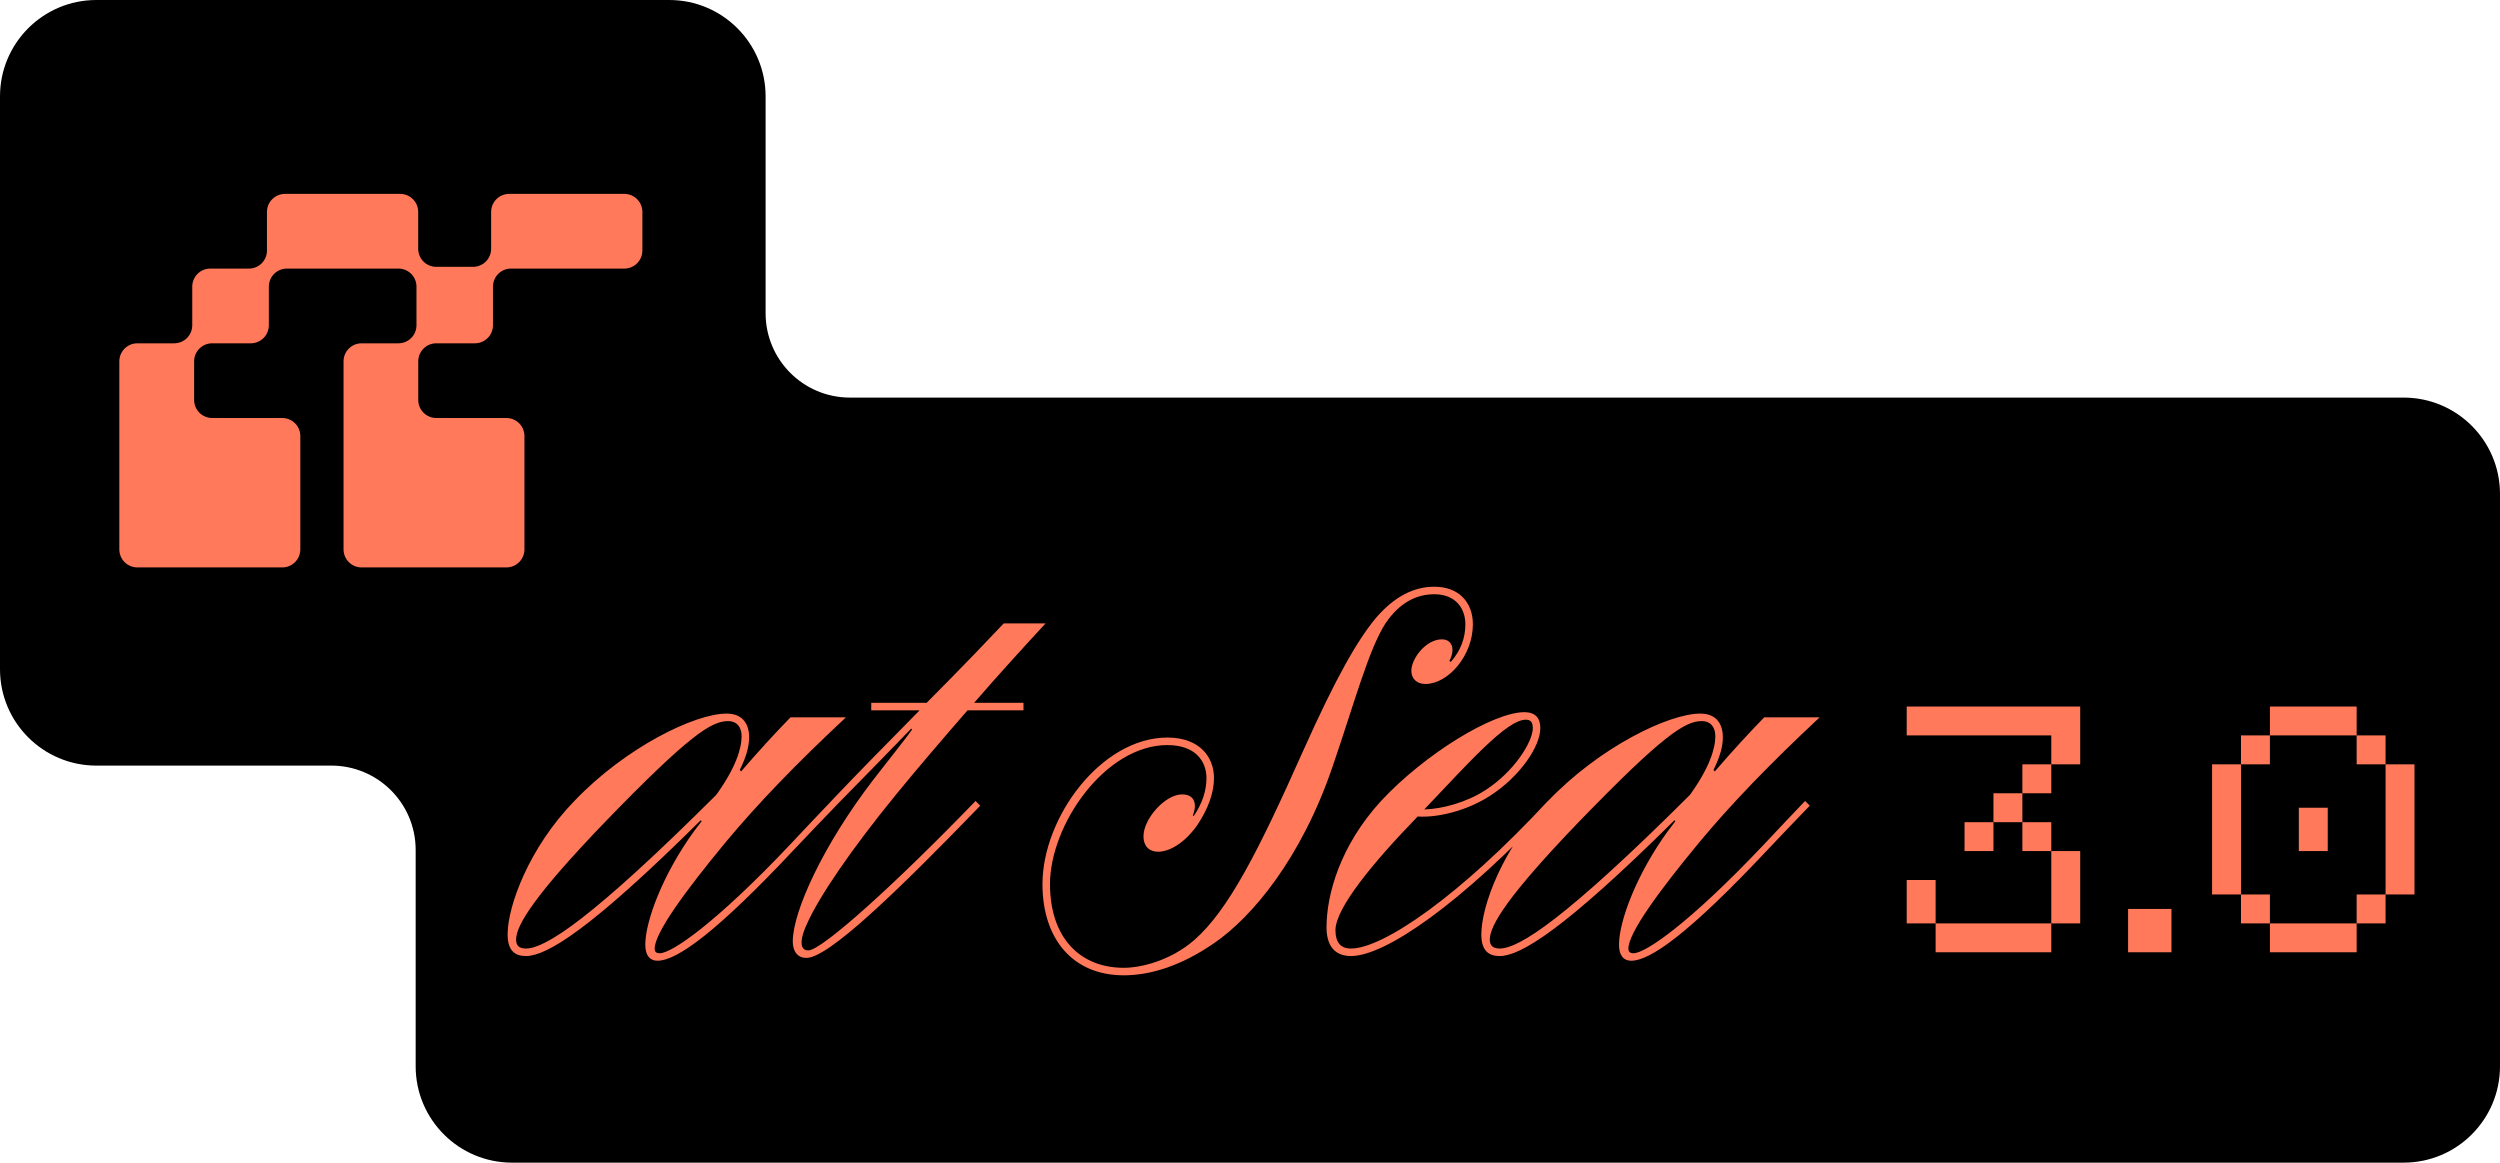
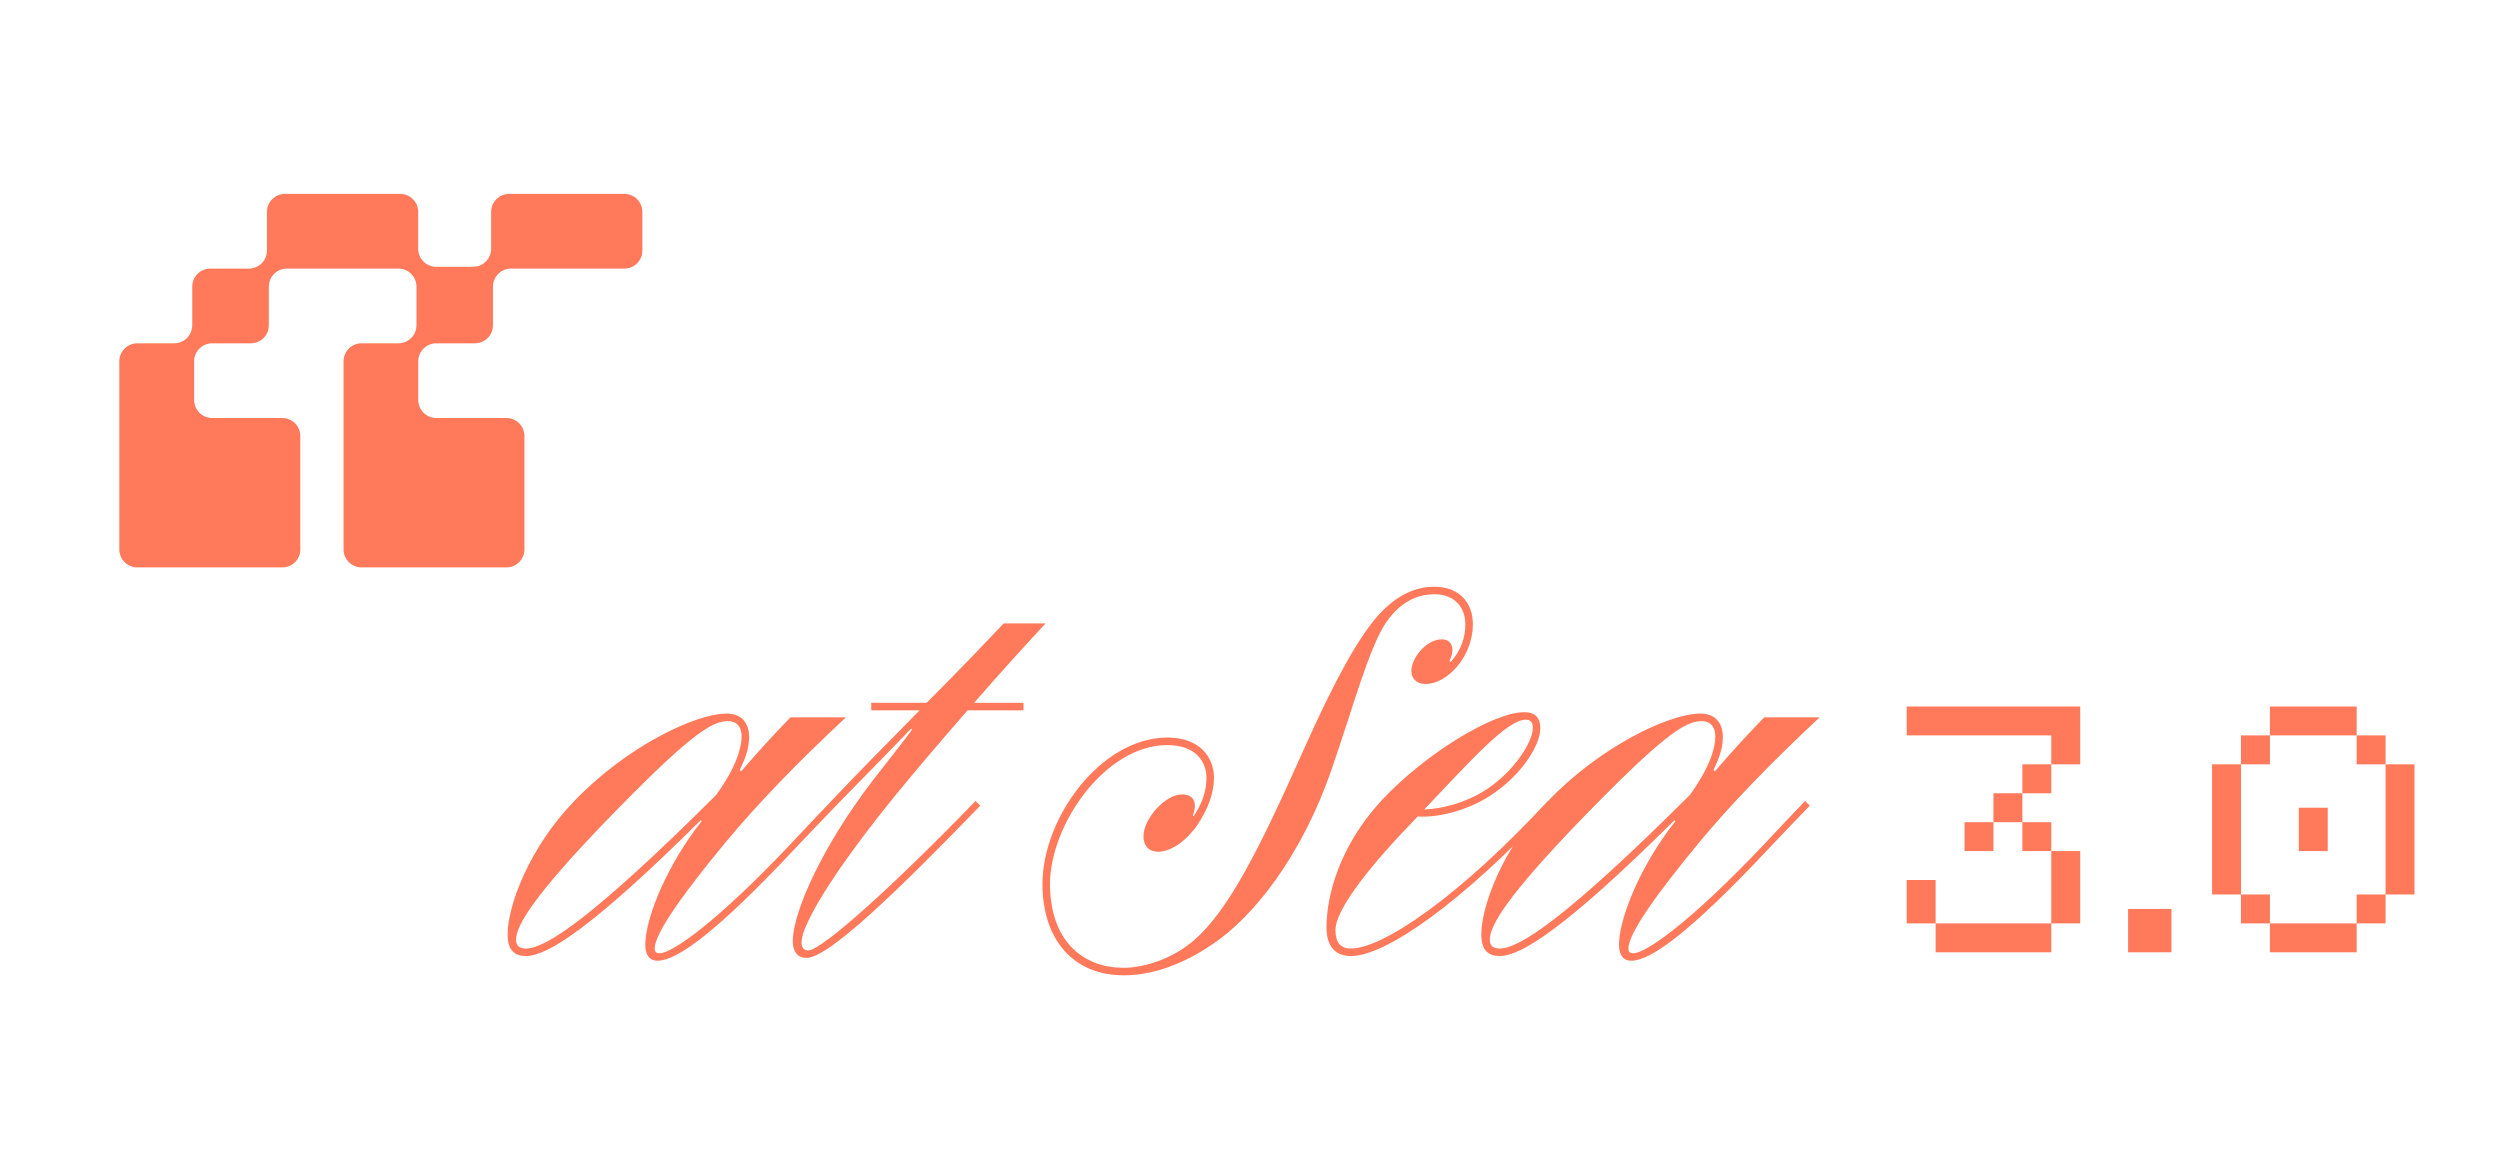
<svg xmlns="http://www.w3.org/2000/svg" width="415" height="193" viewBox="0 0 415 193" fill="none">
-   <path fill-rule="evenodd" clip-rule="evenodd" d="M16 0C7.163 0 0 7.163 0 16V111.09C0 119.927 7.163 127.09 16 127.09H55C62.732 127.09 69 133.358 69 141.09V177C69 185.837 76.163 193 85 193H399C407.837 193 415 185.837 415 177V82C415 73.163 407.837 66 399 66H141.09C133.358 66 127.09 59.732 127.09 52V16C127.09 7.163 119.927 0 111.09 0H16Z" fill="black" />
  <path d="M22.801 56.988H28.919C30.573 56.988 31.914 55.647 31.914 53.993V47.581C31.914 45.928 33.255 44.586 34.909 44.586H41.321C42.974 44.586 44.315 43.245 44.315 41.592V35.18C44.315 33.526 45.656 32.185 47.31 32.185H66.426C68.08 32.185 69.421 33.526 69.421 35.18V41.298C69.421 42.951 70.762 44.292 72.416 44.292H78.534C80.187 44.292 81.528 42.951 81.528 41.298V35.18C81.528 33.526 82.869 32.185 84.523 32.185H103.639C105.293 32.185 106.634 33.526 106.634 35.18V41.592C106.634 43.245 105.293 44.586 103.639 44.586H84.826C83.172 44.586 81.831 45.928 81.831 47.581V53.993C81.831 55.647 80.49 56.988 78.837 56.988H72.425C70.771 56.988 69.43 58.329 69.43 59.982V66.394C69.43 68.048 70.771 69.389 72.425 69.389H84.062C85.715 69.389 87.057 70.73 87.057 72.384V91.197C87.057 92.85 85.715 94.192 84.062 94.192H60.023C58.37 94.192 57.029 92.85 57.029 91.197V59.982C57.029 58.329 58.37 56.988 60.023 56.988H66.141C67.795 56.988 69.136 55.647 69.136 53.993V47.581C69.136 45.928 67.795 44.586 66.141 44.586H47.622C45.969 44.586 44.627 45.928 44.627 47.581V53.993C44.627 55.647 43.286 56.988 41.633 56.988H35.221C33.568 56.988 32.226 58.329 32.226 59.982V66.394C32.226 68.048 33.568 69.389 35.221 69.389H46.858C48.512 69.389 49.853 70.73 49.853 72.384V91.197C49.853 92.85 48.512 94.192 46.858 94.192H22.801C21.148 94.192 19.807 92.85 19.807 91.197V59.982C19.807 58.329 21.148 56.988 22.801 56.988Z" fill="#FF795A" />
  <path d="M131.142 140.218C133.638 137.566 135.978 135.07 138.006 132.964L138.786 133.744C136.758 135.85 134.34 138.346 131.922 140.92C118.896 154.804 112.344 159.484 109.146 159.484C107.898 159.484 107.118 158.626 107.118 156.832C107.118 152.854 110.082 145.054 115.23 137.956L116.478 136.318L116.322 136.162C97.993 154.336 90.739 158.704 87.306 158.704C85.513 158.704 84.264 157.846 84.264 155.116C84.264 150.436 87.775 140.764 95.341 132.964C103.92 123.994 115.386 118.456 120.612 118.456C123.576 118.456 124.356 120.562 124.356 122.356C124.356 123.916 123.888 125.632 122.796 127.816L123.03 128.05C125.838 124.774 128.568 121.81 131.22 119.08H140.424C132.234 126.724 125.682 133.51 120.378 139.906C113.67 148.018 108.678 154.882 108.678 157.456C108.678 158.002 108.912 158.236 109.536 158.236C111.486 158.236 118.74 153.322 131.142 140.218ZM87.306 157.456C90.504 157.456 98.148 152.62 118.896 131.95C122.094 127.504 123.108 124.306 123.108 122.2C123.108 120.796 122.406 119.704 120.846 119.704C118.116 119.704 114.45 121.966 100.41 136.474C88.632 148.72 85.668 153.634 85.668 155.974C85.668 156.988 86.215 157.456 87.306 157.456ZM173.565 103.48C169.899 107.458 165.765 111.982 161.709 116.662H169.899V117.91H160.617C156.405 122.746 152.271 127.582 148.761 131.872C141.429 140.842 135.969 148.798 133.941 153.4C133.005 155.35 132.459 157.768 134.175 157.768C136.437 157.768 148.761 146.614 161.943 132.964L162.723 133.744C148.917 148.018 137.529 159.016 133.863 159.016C132.459 159.016 131.601 158.002 131.601 156.286C131.601 151.294 136.671 140.218 145.017 129.376C147.981 125.554 150.243 122.746 151.413 121.108L151.257 120.952C149.541 122.746 143.535 128.908 138.777 133.744L137.997 132.964C142.053 128.674 147.201 123.448 152.661 117.91H144.627V116.662H153.831C156.483 114.01 159.135 111.28 161.787 108.55L166.623 103.48H173.565ZM238.102 97.396C242.158 97.396 244.498 99.97 244.498 103.636C244.498 108.862 240.364 113.542 236.62 113.542C235.216 113.542 234.28 112.684 234.28 111.358C234.28 109.33 236.698 106.132 239.35 106.132C241.066 106.132 241.612 107.77 240.598 109.72L240.832 109.876C242.548 107.926 243.25 105.82 243.25 103.636C243.25 101.062 241.69 98.644 238.102 98.644C235.294 98.644 232.408 99.892 229.99 103.48C227.182 107.848 224.842 116.662 221.254 127.114C216.028 142.558 207.76 152.308 201.598 156.52C196.216 160.264 191.068 161.902 186.544 161.902C178.042 161.902 173.05 155.818 173.05 146.77C173.05 135.694 182.8 122.434 193.798 122.434C199.18 122.434 201.52 125.71 201.52 129.142C201.52 131.638 200.506 134.368 198.712 137.02C196.606 139.984 194.11 141.388 192.238 141.388C190.912 141.388 189.82 140.608 189.82 138.814C189.82 135.928 193.408 131.872 196.216 131.872C198.244 131.872 198.79 133.354 198.01 135.382L198.166 135.46C199.57 133.354 200.272 131.326 200.272 129.142C200.272 126.334 198.4 123.682 193.798 123.682C183.424 123.682 174.298 136.942 174.298 146.77C174.298 155.584 179.212 160.654 186.544 160.654C189.274 160.654 194.188 159.562 198.244 156.052C203.938 151.06 208.93 141.232 216.262 124.774C221.878 112.216 225.388 106.21 228.43 102.544C231.472 99.034 234.67 97.396 238.102 97.396ZM256.941 132.964L257.721 133.744C242.745 149.812 230.031 158.704 224.259 158.704C221.841 158.704 220.203 157.3 220.203 153.946C220.203 148.486 222.465 140.374 229.251 132.964C236.583 125.086 247.893 118.222 253.041 118.222C254.913 118.222 255.693 119.236 255.693 120.874C255.693 123.838 252.417 128.83 247.347 132.106C243.603 134.524 238.767 135.772 235.335 135.538C227.691 143.416 221.685 150.826 221.685 154.414C221.685 156.442 222.543 157.456 224.259 157.456C229.563 157.456 242.277 148.798 256.941 132.964ZM253.275 119.47C250.155 119.47 243.993 126.412 236.427 134.368C239.391 134.29 243.447 133.198 246.567 131.17C251.325 128.128 254.445 123.136 254.445 120.874C254.445 119.938 254.133 119.47 253.275 119.47ZM292.779 140.218C295.275 137.566 297.615 135.07 299.643 132.964L300.423 133.744C298.395 135.85 295.977 138.346 293.559 140.92C280.533 154.804 273.981 159.484 270.783 159.484C269.535 159.484 268.755 158.626 268.755 156.832C268.755 152.854 271.719 145.054 276.867 137.956L278.115 136.318L277.959 136.162C259.629 154.336 252.375 158.704 248.943 158.704C247.149 158.704 245.901 157.846 245.901 155.116C245.901 150.436 249.411 140.764 256.977 132.964C265.557 123.994 277.023 118.456 282.249 118.456C285.213 118.456 285.993 120.562 285.993 122.356C285.993 123.916 285.525 125.632 284.433 127.816L284.667 128.05C287.475 124.774 290.205 121.81 292.857 119.08H302.061C293.871 126.724 287.319 133.51 282.015 139.906C275.307 148.018 270.315 154.882 270.315 157.456C270.315 158.002 270.549 158.236 271.173 158.236C273.123 158.236 280.377 153.322 292.779 140.218ZM248.943 157.456C252.141 157.456 259.785 152.62 280.533 131.95C283.731 127.504 284.745 124.306 284.745 122.2C284.745 120.796 284.043 119.704 282.483 119.704C279.753 119.704 276.087 121.966 262.047 136.474C250.269 148.72 247.305 153.634 247.305 155.974C247.305 156.988 247.851 157.456 248.943 157.456ZM316.514 117.28H345.314V126.88H340.514V122.08H316.514V117.28ZM340.514 131.68H335.714V126.88H340.514V131.68ZM335.714 136.48H330.914V131.68H335.714V136.48ZM330.914 141.28H326.114V136.48H330.914V141.28ZM340.514 136.48V141.28H335.714V136.48H340.514ZM345.314 141.28V153.28H340.514V141.28H345.314ZM340.514 158.08H321.314V153.28H340.514V158.08ZM316.514 146.08H321.314V153.28H316.514V146.08ZM353.262 150.88H360.462V158.08H353.262V150.88ZM376.805 153.28H391.205V158.08H376.805V153.28ZM367.205 126.88H372.005V148.48H367.205V126.88ZM391.205 117.28V122.08H376.805V117.28H391.205ZM376.805 126.88H372.005V122.08H376.805V126.88ZM400.805 126.88V148.48H396.005V126.88H400.805ZM396.005 153.28H391.205V148.48H396.005V153.28ZM386.405 134.08V141.28H381.605V134.08H386.405ZM396.005 122.08V126.88H391.205V122.08H396.005ZM376.805 148.48V153.28H372.005V148.48H376.805Z" fill="#FF795A" />
</svg>